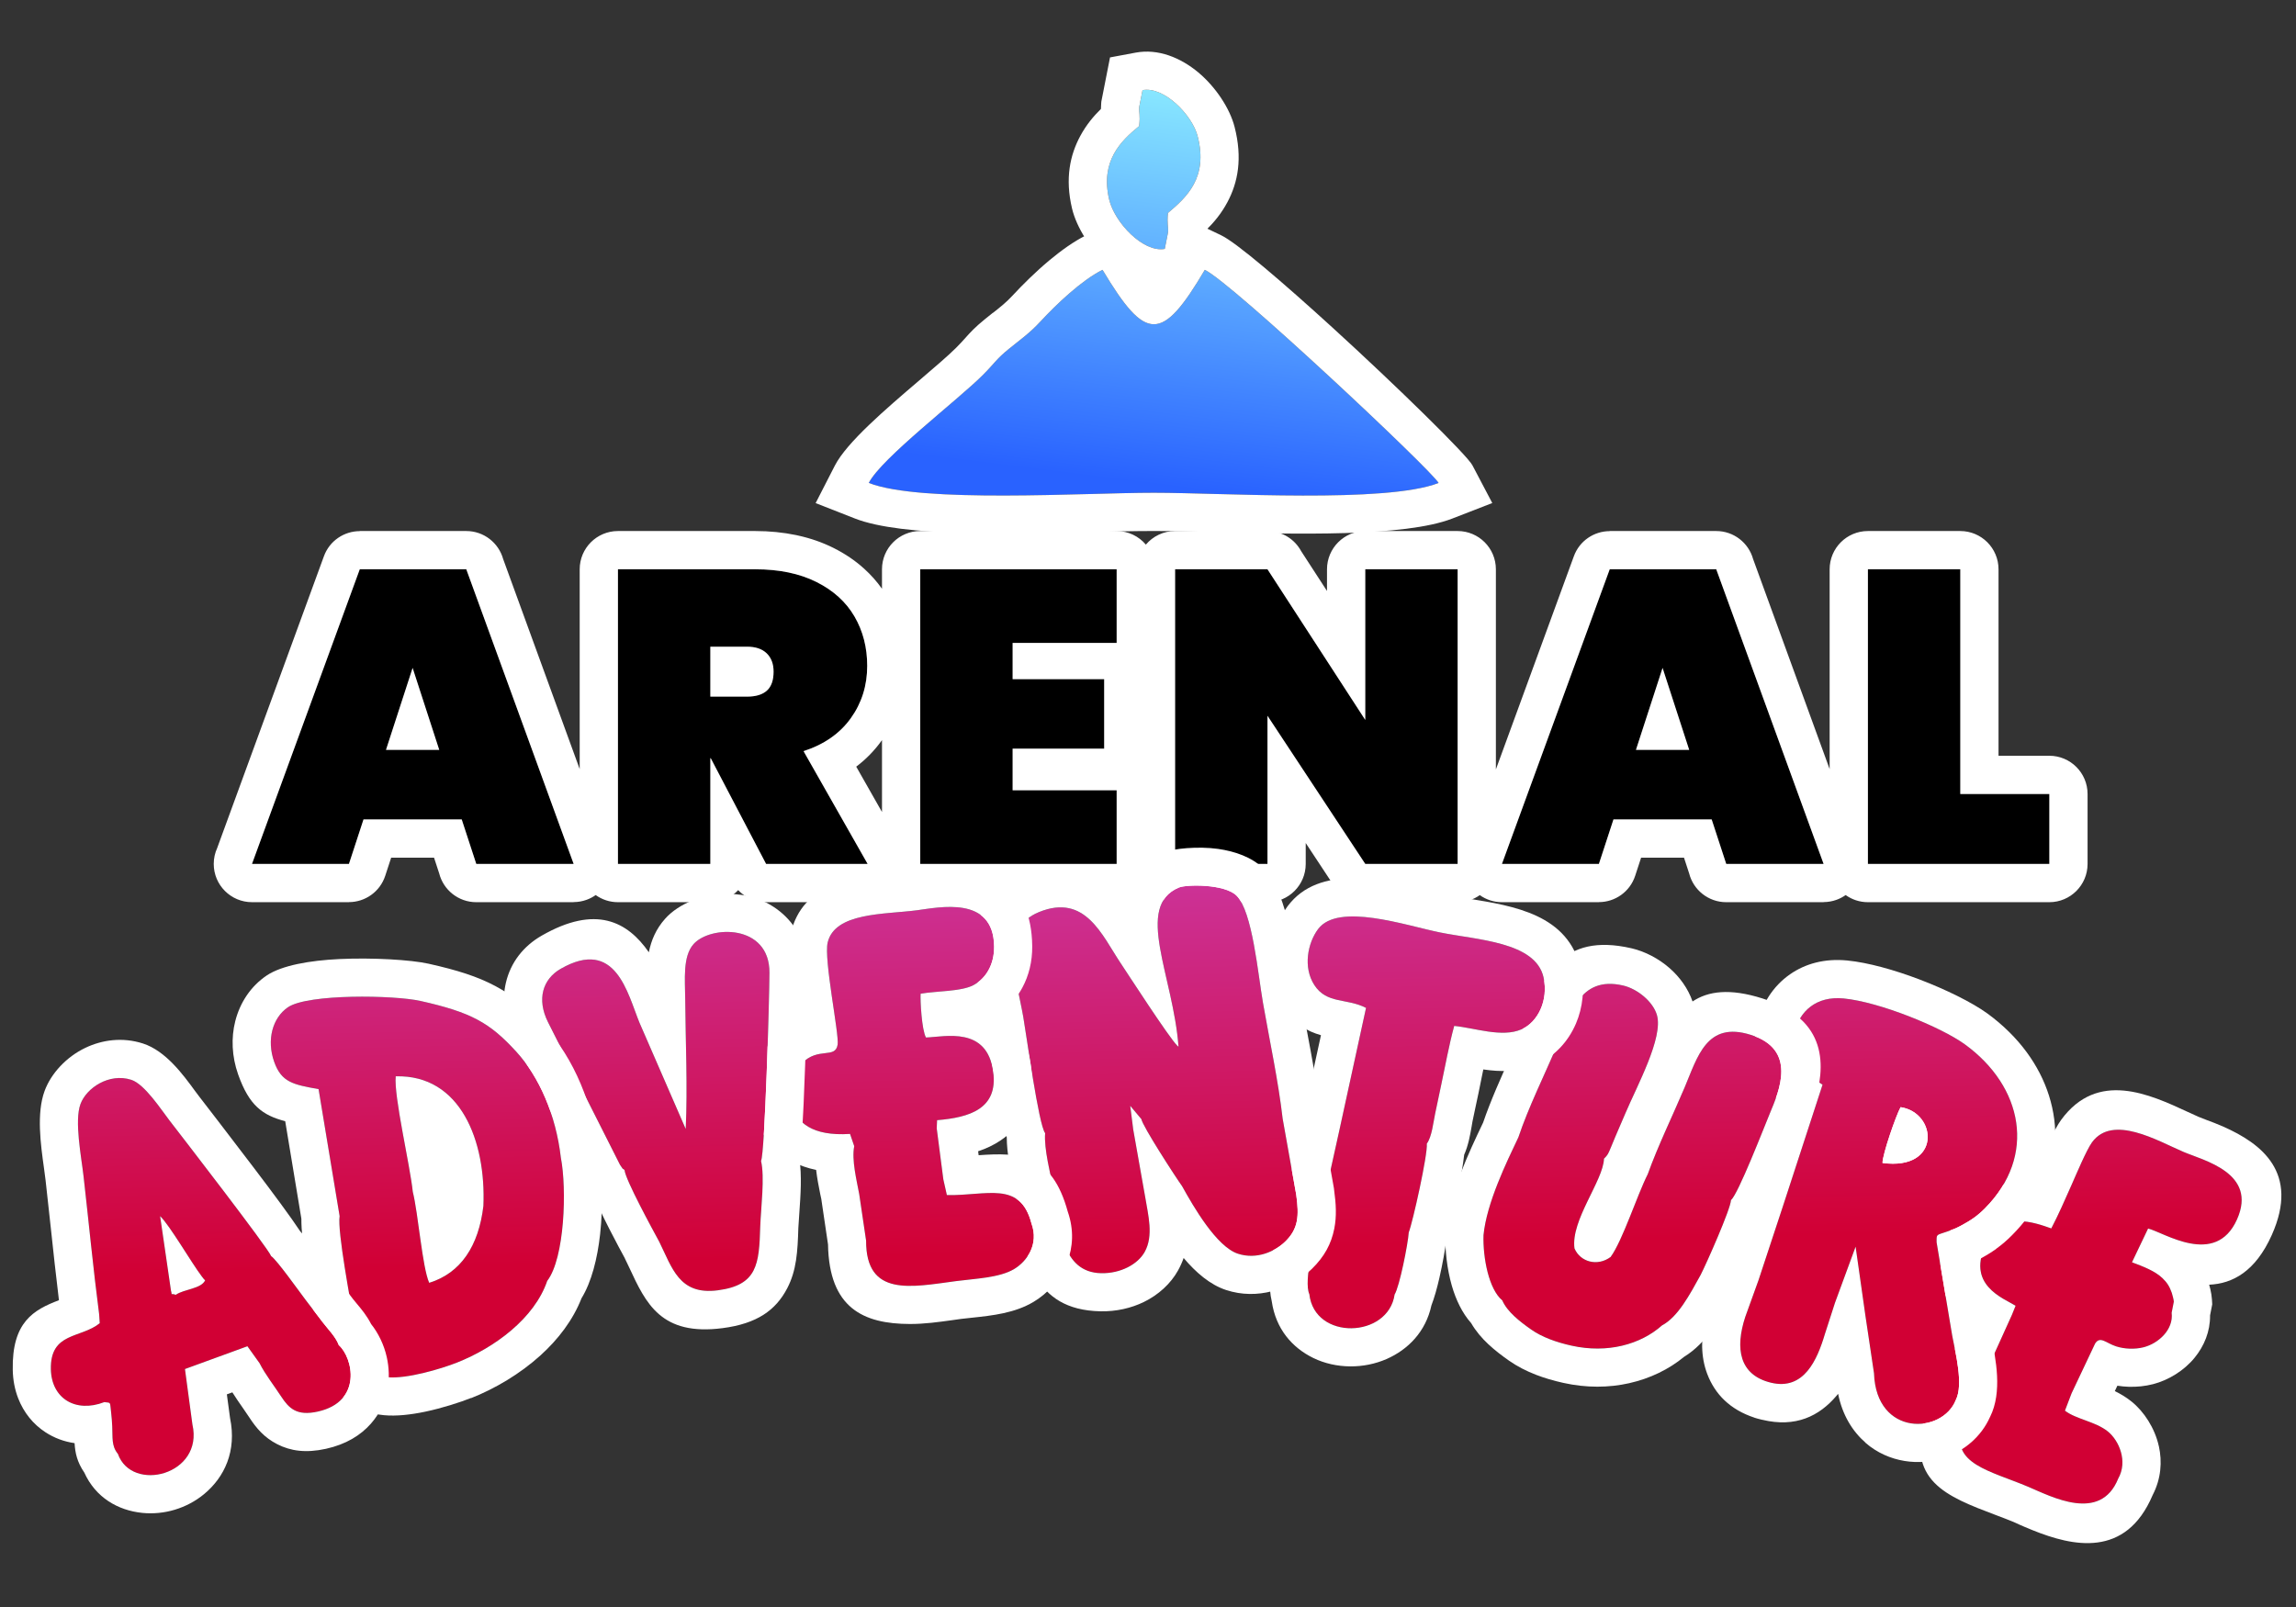
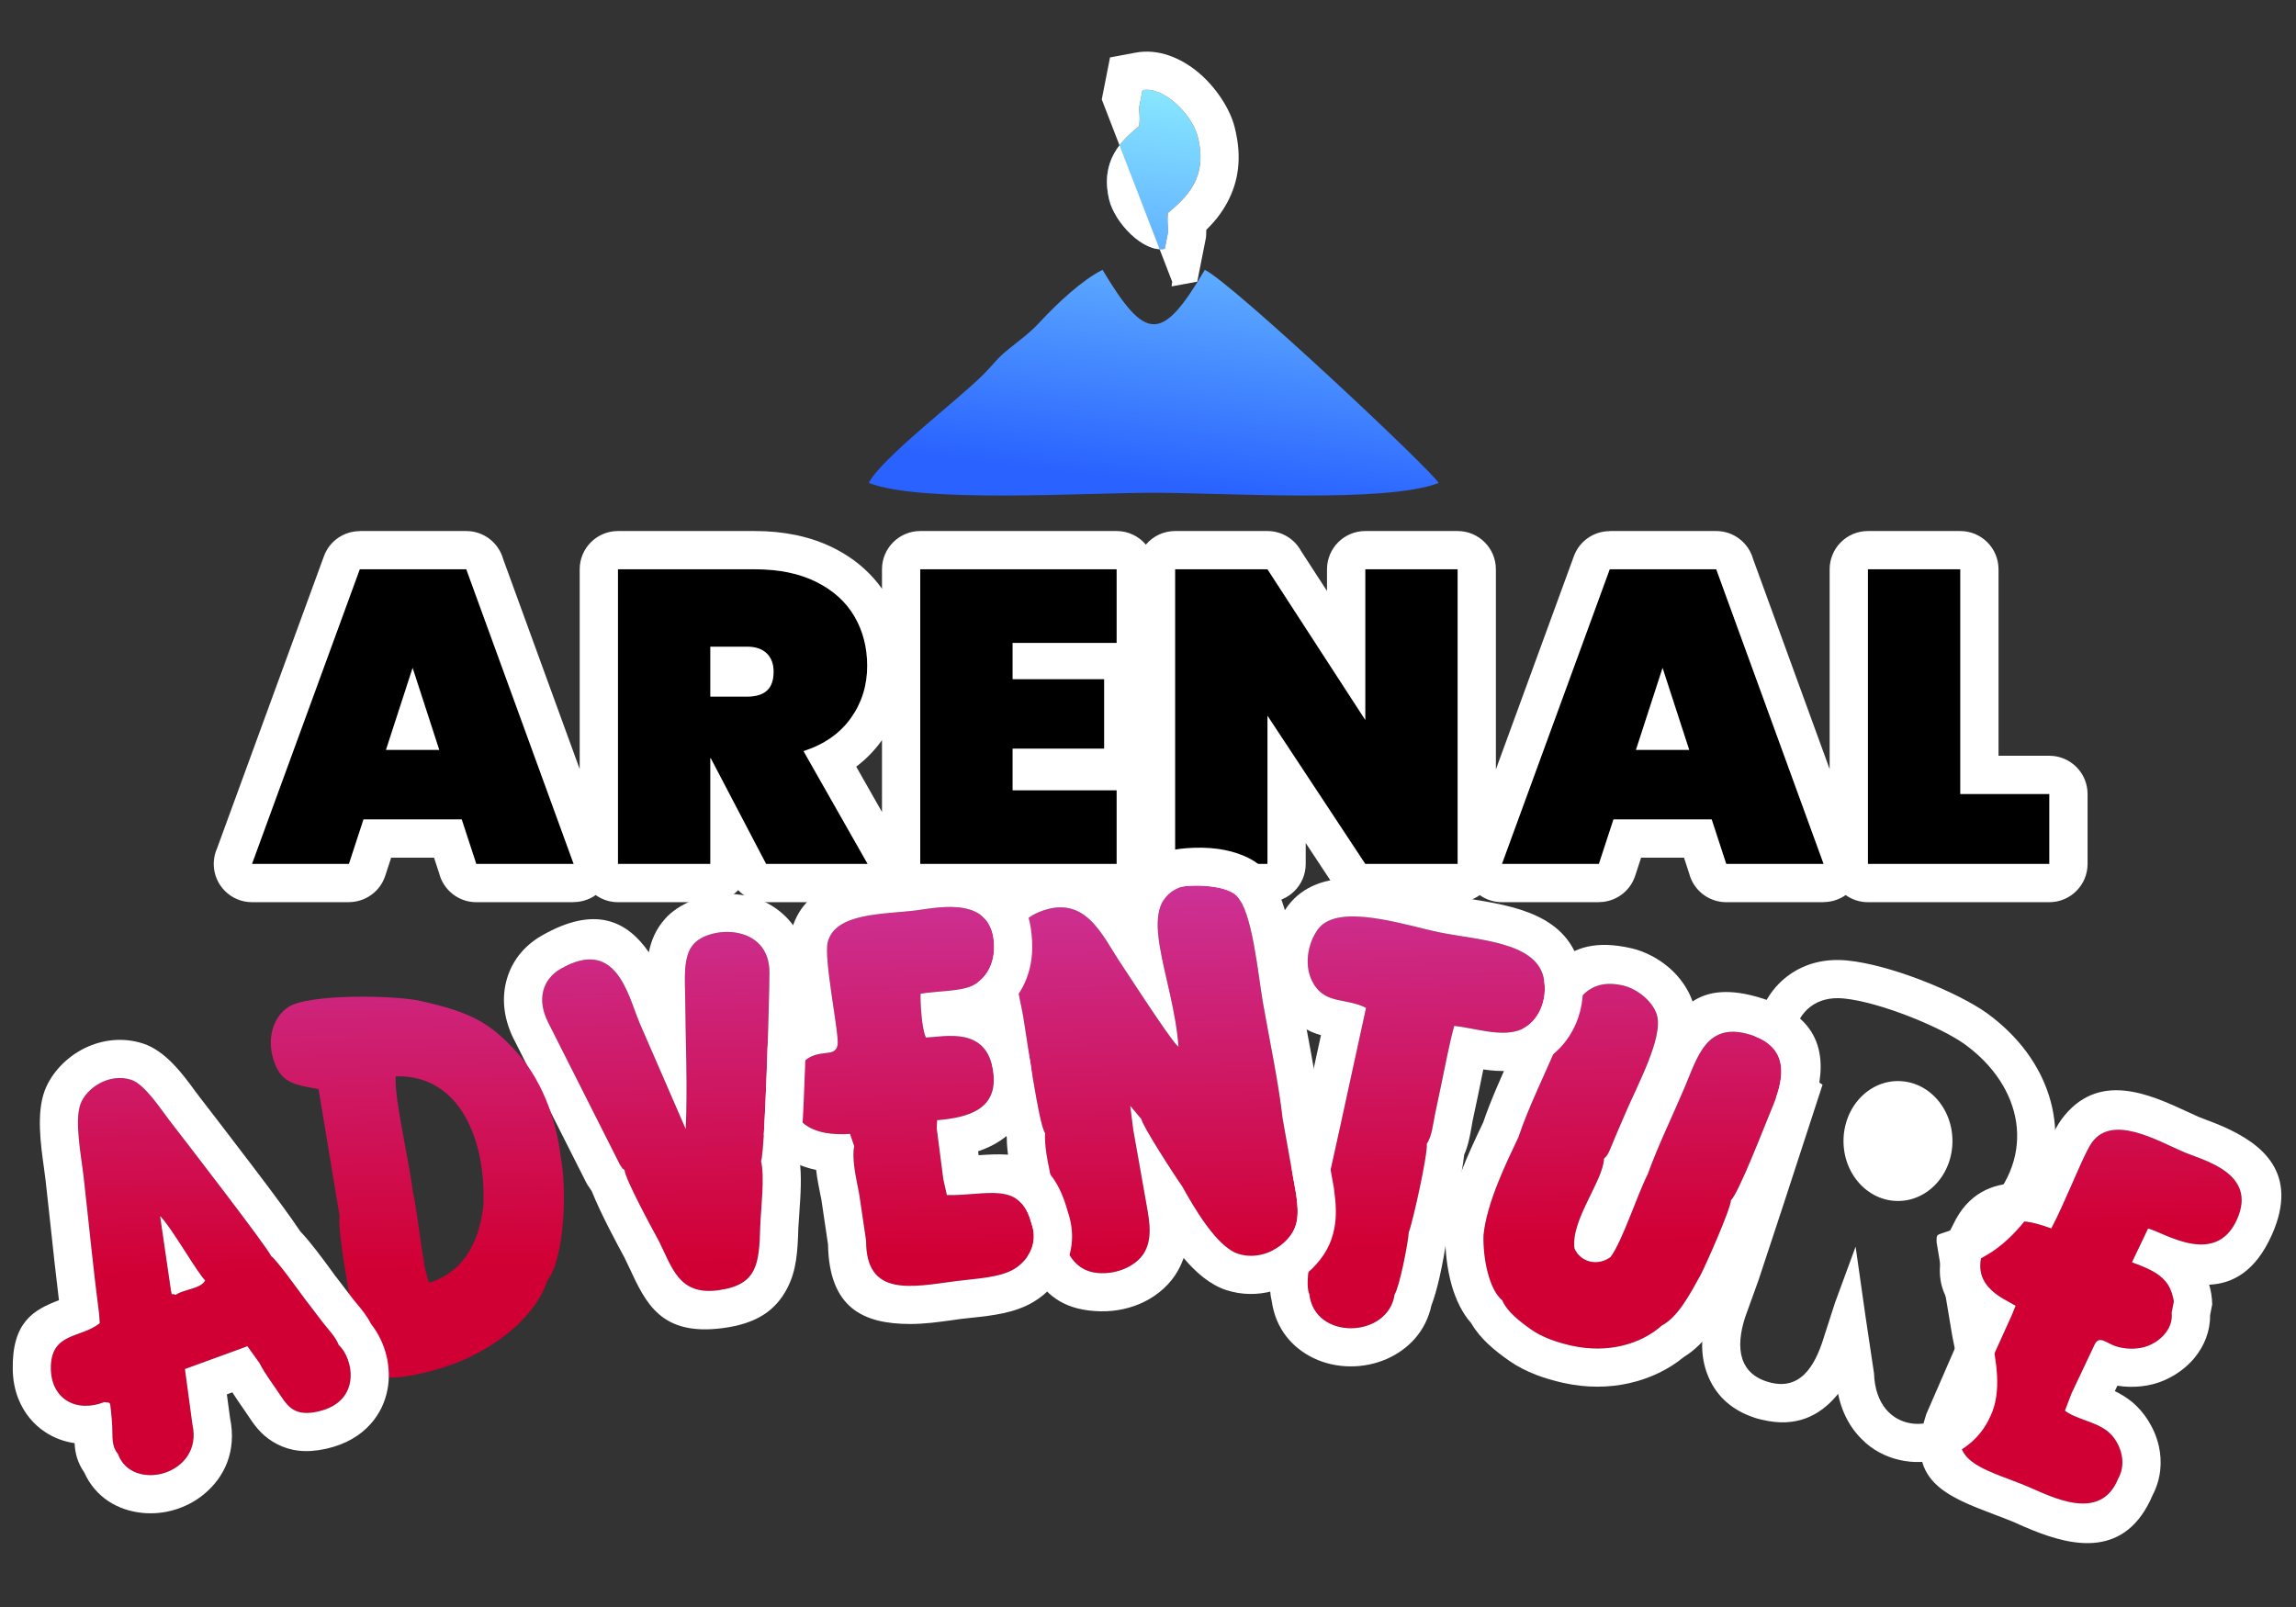
<svg xmlns="http://www.w3.org/2000/svg" xmlns:xlink="http://www.w3.org/1999/xlink" xml:space="preserve" width="50.8mm" height="35.56mm" version="1.1" style="shape-rendering:geometricPrecision; text-rendering:geometricPrecision; image-rendering:optimizeQuality; fill-rule:evenodd; clip-rule:evenodd" viewBox="0 0 5080 3555.98">
  <rect x="0" y="0" width="5080" height="3555.98" fill="#333333" stroke="none" />
  <defs>
    <style type="text/css">
   
    .fil0 {fill:none}
    .fil1 {fill:white}
    .fil5 {fill:black;fill-rule:nonzero}
    .fil2 {fill:white;fill-rule:nonzero}
    .fil10 {fill:url(#id0)}
    .fil6 {fill:url(#id1)}
    .fil3 {fill:url(#id2)}
    .fil7 {fill:url(#id3)}
    .fil4 {fill:url(#id4)}
    .fil11 {fill:url(#id5)}
    .fil9 {fill:url(#id6)}
    .fil12 {fill:url(#id7)}
    .fil13 {fill:url(#id8)}
    .fil8 {fill:url(#id9)}
    .fil14 {fill:url(#id10)}
   
  </style>
    <linearGradient id="id0" gradientUnits="userSpaceOnUse" x1="2530.14" y1="2779.89" x2="2510.76" y2="1936.62">
      <stop offset="0" style="stop-opacity:1; stop-color:#D10034" />
      <stop offset="1" style="stop-opacity:1; stop-color:#CC3399" />
    </linearGradient>
    <linearGradient id="id1" gradientUnits="userSpaceOnUse" xlink:href="#id0" x1="2530.14" y1="2767.19" x2="2510.76" y2="1923.93">
  </linearGradient>
    <linearGradient id="id2" gradientUnits="userSpaceOnUse" x1="2424.89" y1="1056.4" x2="2550.92" y2="38.68">
      <stop offset="0" style="stop-opacity:1; stop-color:#2962FF" />
      <stop offset="1" style="stop-opacity:1; stop-color:#99FFFF" />
    </linearGradient>
    <linearGradient id="id3" gradientUnits="userSpaceOnUse" xlink:href="#id0" x1="2530.14" y1="2767.19" x2="2510.76" y2="1923.93">
  </linearGradient>
    <linearGradient id="id4" gradientUnits="userSpaceOnUse" xlink:href="#id2" x1="2424.89" y1="1056.4" x2="2550.92" y2="38.68">
  </linearGradient>
    <linearGradient id="id5" gradientUnits="userSpaceOnUse" xlink:href="#id0" x1="2530.14" y1="2767.19" x2="2510.76" y2="1923.93">
  </linearGradient>
    <linearGradient id="id6" gradientUnits="userSpaceOnUse" xlink:href="#id0" x1="2530.14" y1="2767.19" x2="2510.76" y2="1923.93">
  </linearGradient>
    <linearGradient id="id7" gradientUnits="userSpaceOnUse" xlink:href="#id0" x1="2530.14" y1="2767.19" x2="2510.76" y2="1923.93">
  </linearGradient>
    <linearGradient id="id8" gradientUnits="userSpaceOnUse" xlink:href="#id0" x1="2530.14" y1="2767.19" x2="2510.76" y2="1923.93">
  </linearGradient>
    <linearGradient id="id9" gradientUnits="userSpaceOnUse" xlink:href="#id0" x1="2530.14" y1="2767.19" x2="2510.76" y2="1923.93">
  </linearGradient>
    <linearGradient id="id10" gradientUnits="userSpaceOnUse" xlink:href="#id0" x1="2530.14" y1="2767.19" x2="2510.76" y2="1923.93">
  </linearGradient>
  </defs>
  <g id="Capa_x0020_1">
    <g id="_2929578253680">
      <rect class="fil0" x="-0.01" y="-0.03" width="5080.02" height="3556.01" />
      <g>
        <g>
          <path class="fil1" d="M4199.34 2655.7c-65.56,0 -118.7,-58.58 -118.7,-130.85 0,-72.27 53.14,-130.85 118.7,-130.85 65.57,0 118.71,58.58 118.71,130.85 0,72.27 -53.14,130.85 -118.71,130.85z" />
          <path id="_1" class="fil2" d="M4078.81 2524.85l3.66 0 0 0 0.15 6.65 0.45 6.56 0.75 6.47 1.03 6.36 1.31 6.24 1.58 6.13 1.84 6 2.1 5.86 2.34 5.73 2.59 5.56 2.81 5.41 3.05 5.23 3.27 5.06 3.47 4.87 3.67 4.68 3.89 4.49 4.06 4.27 4.23 4.05 4.42 3.83 4.58 3.58 4.75 3.36 4.89 3.1 5.04 2.84 5.17 2.58 5.31 2.3 5.41 2.03 5.54 1.73 5.65 1.43 5.74 1.13 5.84 0.82 5.93 0.5 6.01 0.17 0 3.66 -6.21 -0.17 -6.13 -0.52 -6.04 -0.84 -5.94 -1.17 -5.85 -1.49 -5.72 -1.79 -5.61 -2.09 -5.47 -2.38 -5.35 -2.66 -5.2 -2.94 -5.05 -3.2 -4.89 -3.46 -4.72 -3.7 -4.56 -3.95 -4.37 -4.17 -4.18 -4.39 -3.99 -4.61 -3.79 -4.82 -3.57 -5.01 -3.35 -5.2 -3.13 -5.39 -2.89 -5.55 -2.67 -5.72 -2.4 -5.87 -2.16 -6.02 -1.88 -6.16 -1.62 -6.29 -1.35 -6.42 -1.05 -6.52 -0.77 -6.63 -0.47 -6.74 -0.15 -6.81 0 0zm120.53 -132.68l0 3.66 0 0 -6.01 0.17 -5.93 0.5 -5.84 0.82 -5.74 1.13 -5.65 1.43 -5.54 1.73 -5.41 2.03 -5.31 2.3 -5.17 2.58 -5.04 2.84 -4.89 3.1 -4.75 3.36 -4.58 3.58 -4.42 3.83 -4.23 4.05 -4.06 4.27 -3.89 4.49 -3.67 4.68 -3.47 4.87 -3.27 5.06 -3.05 5.23 -2.81 5.41 -2.59 5.56 -2.34 5.73 -2.1 5.86 -1.84 6 -1.58 6.13 -1.31 6.24 -1.03 6.36 -0.75 6.47 -0.45 6.56 -0.15 6.65 -3.66 0 0.15 -6.81 0.47 -6.74 0.77 -6.63 1.05 -6.52 1.35 -6.42 1.62 -6.29 1.88 -6.16 2.16 -6.02 2.4 -5.87 2.67 -5.72 2.89 -5.55 3.13 -5.39 3.35 -5.2 3.57 -5.01 3.79 -4.82 3.99 -4.61 4.18 -4.39 4.37 -4.17 4.56 -3.95 4.72 -3.7 4.89 -3.46 5.05 -3.2 5.2 -2.94 5.35 -2.66 5.47 -2.38 5.61 -2.09 5.72 -1.79 5.85 -1.49 5.94 -1.17 6.04 -0.84 6.13 -0.52 6.21 -0.17 0 0zm120.54 132.68l-3.66 0 0 0 -0.15 -6.65 -0.45 -6.56 -0.75 -6.47 -1.03 -6.36 -1.31 -6.24 -1.58 -6.13 -1.84 -6 -2.1 -5.86 -2.34 -5.73 -2.59 -5.56 -2.81 -5.41 -3.05 -5.23 -3.27 -5.06 -3.47 -4.87 -3.68 -4.68 -3.88 -4.49 -4.06 -4.27 -4.24 -4.05 -4.42 -3.83 -4.57 -3.58 -4.75 -3.36 -4.89 -3.1 -5.04 -2.84 -5.17 -2.58 -5.3 -2.3 -5.43 -2.03 -5.54 -1.73 -5.64 -1.43 -5.75 -1.13 -5.84 -0.82 -5.93 -0.5 -6.01 -0.17 0 -3.66 6.21 0.17 6.13 0.52 6.04 0.84 5.95 1.17 5.84 1.49 5.72 1.79 5.61 2.09 5.48 2.38 5.35 2.66 5.2 2.94 5.05 3.2 4.89 3.46 4.73 3.7 4.54 3.95 4.38 4.17 4.18 4.39 3.98 4.61 3.8 4.82 3.57 5.01 3.35 5.2 3.13 5.39 2.89 5.55 2.67 5.72 2.4 5.87 2.16 6.02 1.88 6.16 1.62 6.29 1.35 6.42 1.05 6.52 0.77 6.63 0.47 6.74 0.15 6.81 0 0zm-120.54 132.68l0 -3.66 0 0 6.01 -0.17 5.93 -0.5 5.84 -0.82 5.75 -1.13 5.64 -1.43 5.54 -1.73 5.43 -2.03 5.3 -2.3 5.17 -2.58 5.04 -2.84 4.89 -3.1 4.75 -3.36 4.57 -3.58 4.42 -3.83 4.24 -4.05 4.06 -4.27 3.88 -4.49 3.68 -4.68 3.47 -4.87 3.27 -5.06 3.05 -5.23 2.81 -5.41 2.59 -5.56 2.34 -5.73 2.1 -5.86 1.84 -6 1.58 -6.13 1.31 -6.24 1.03 -6.36 0.75 -6.47 0.45 -6.56 0.15 -6.65 3.66 0 -0.15 6.81 -0.47 6.74 -0.77 6.63 -1.05 6.52 -1.35 6.42 -1.62 6.29 -1.88 6.16 -2.16 6.02 -2.4 5.87 -2.67 5.72 -2.89 5.55 -3.13 5.39 -3.35 5.2 -3.57 5.01 -3.8 4.82 -3.98 4.61 -4.18 4.39 -4.38 4.17 -4.54 3.95 -4.73 3.7 -4.89 3.46 -5.05 3.2 -5.2 2.94 -5.35 2.66 -5.48 2.38 -5.61 2.09 -5.72 1.79 -5.84 1.49 -5.95 1.17 -6.04 0.84 -6.13 0.52 -6.21 0.17 0 0z" />
        </g>
        <g>
          <g>
            <path class="fil3" d="M2439.4 597.09c-46.16,23.03 -102.05,76.08 -137.75,114.68 -23.02,24.88 -41.45,37.64 -68.81,59.71 -28.95,23.34 -31.76,31.89 -58.5,58.58 -56.38,56.29 -224.07,183.8 -252.14,238.56 115.43,45.3 475.95,21.75 630.33,21.75 155.38,0 513.72,23.67 630.41,-21.63 -14.33,-27.21 -456.91,-442.84 -517.24,-471.61 -95.19,161.05 -130.41,159.98 -226.3,-0.04z" />
-             <path id="_1_0" class="fil1" d="M2322.04 575.85c26.41,-21.99 53.95,-41.66 79.67,-54.49l69.82 -34.82 40.28 67.23c31.66,52.84 36.4,79.39 41.33,79.41 5.39,0.02 8.64,-26.27 39.82,-79.04l39.39 -66.64 69.72 33.24c33.95,16.19 137.76,105.33 245.62,203.68 141.8,129.29 298.17,282.55 309.97,304.97l44.08 83.74 -88.38 34.31c-105.95,41.13 -350.63,34.62 -531.43,29.82 -44.19,-1.17 -83.86,-2.23 -129.4,-2.23 -45.26,0 -84.54,1.04 -128.39,2.19 -181.11,4.78 -427.73,11.29 -532.69,-29.9l-86.83 -34.07 42.53 -82.99c26.34,-51.39 112.53,-125.06 186.31,-188.1 33.76,-28.86 64.65,-55.26 81.37,-71.95 9.4,-9.38 14.63,-15.23 19.27,-20.42 12.75,-14.27 22.9,-25.62 45.84,-44.12 12.6,-10.17 15.14,-12.19 16.86,-13.54l0.16 0.2c16.3,-12.86 29.4,-23.23 42.86,-37.77 22.3,-24.1 51.72,-53.31 82.22,-78.71zm117.36 21.24c-46.16,23.03 -102.05,76.08 -137.75,114.68 -23.02,24.88 -41.45,37.64 -68.81,59.71 -28.95,23.34 -31.76,31.89 -58.5,58.58 -56.38,56.29 -224.07,183.8 -252.14,238.56 115.43,45.3 475.95,21.75 630.33,21.75 155.38,0 513.72,23.67 630.41,-21.63 -14.33,-27.21 -456.91,-442.84 -517.24,-471.61 -95.19,161.05 -130.41,159.98 -226.3,-0.04z" />
          </g>
          <g>
            <path class="fil4" d="M2527.9 199.46l-7.22 36.74c-1.08,13.91 2.57,16.68 -0.25,42.76 -40.18,32.73 -86.54,77.08 -66.31,162.74 11.94,50.57 75.48,117.89 122.99,109.07l7.26 -36.71c0.93,-12.96 -2.59,-17.61 -0.22,-42.75 41.51,-35.14 89.26,-78.27 65.71,-169.81 -12.07,-46.91 -74.27,-110.93 -121.96,-102.04z" />
-             <path id="_1_1" class="fil1" d="M2437.7 220l7.22 -36.74 11.05 -56.22 56.72 -10.58c49.66,-9.26 99.41,10.99 138.94,44.08 37.6,31.46 69.24,78.72 79.89,120.13 17.9,69.55 7.52,122.96 -15.73,166.56 -13.53,25.4 -29.91,44.88 -46.81,61.45 0.06,3.49 -0.01,7.18 -0.3,11.33l-0.4 5.5 -0.93 4.75 -7.26 36.71 -11.13 56.28 -56.64 10.52c-50.52,9.38 -101.48,-12.58 -141.69,-48.24 -37.4,-33.16 -68.71,-81.8 -78.83,-124.65 -15.59,-66 -4.44,-118.07 18.76,-160.74 13,-23.91 28.87,-42.93 45.31,-59.04 0.02,-3.22 0.17,-6.85 0.5,-11.18l0.4 -5.18 0.93 -4.74zm90.2 -20.54l-7.22 36.74c-1.08,13.91 2.57,16.68 -0.25,42.76 -40.18,32.73 -86.54,77.08 -66.31,162.74 11.94,50.57 75.48,117.89 122.99,109.07l7.26 -36.71c0.93,-12.96 -2.59,-17.61 -0.22,-42.75 41.51,-35.14 89.26,-78.27 65.71,-169.81 -12.07,-46.91 -74.27,-110.93 -121.96,-102.04z" />
+             <path id="_1_1" class="fil1" d="M2437.7 220l7.22 -36.74 11.05 -56.22 56.72 -10.58c49.66,-9.26 99.41,10.99 138.94,44.08 37.6,31.46 69.24,78.72 79.89,120.13 17.9,69.55 7.52,122.96 -15.73,166.56 -13.53,25.4 -29.91,44.88 -46.81,61.45 0.06,3.49 -0.01,7.18 -0.3,11.33l-0.4 5.5 -0.93 4.75 -7.26 36.71 -11.13 56.28 -56.64 10.52l0.4 -5.18 0.93 -4.74zm90.2 -20.54l-7.22 36.74c-1.08,13.91 2.57,16.68 -0.25,42.76 -40.18,32.73 -86.54,77.08 -66.31,162.74 11.94,50.57 75.48,117.89 122.99,109.07l7.26 -36.71c0.93,-12.96 -2.59,-17.61 -0.22,-42.75 41.51,-35.14 89.26,-78.27 65.71,-169.81 -12.07,-46.91 -74.27,-110.93 -121.96,-102.04z" />
          </g>
        </g>
        <g>
          <path class="fil5" d="M1021.56 1813.16l-217.27 0 -32.23 98.53 -214.51 0 238.45 -651.96 235.7 0 237.52 651.96 -215.43 0 -32.23 -98.53zm-49.71 -153.78l-58.92 -181.41 -58.92 181.41 117.84 0zm723.15 252.31l-122.44 -233.9 -0.92 0 0 233.9 -204.39 0 0 -651.96 303.81 0c52.79,0 97.9,9.35 135.34,28.08 37.45,18.72 65.52,44.2 84.24,76.43 18.73,32.23 28.08,68.61 28.08,109.12 0,43.59 -12.11,82.26 -36.37,116.03 -24.24,33.77 -59.07,58.02 -104.48,72.75l141.78 249.55 -224.65 0zm-123.36 -370.18l81.02 0c19.64,0 34.37,-4.45 44.19,-13.36 9.82,-8.9 14.73,-22.86 14.73,-41.9 0,-17.19 -5.07,-30.69 -15.19,-40.51 -10.13,-9.83 -24.71,-14.74 -43.73,-14.74l-81.02 0 0 110.51zm668.83 -118.79l0 80.11 202.55 0 0 153.78 -202.55 0 0 92.09 230.17 0 0 162.99 -434.55 0 0 -651.96 434.55 0 0 162.99 -230.17 0zm984.63 488.97l-204.38 0 -216.36 -327.83 0 327.83 -204.39 0 0 -651.96 204.39 0 216.36 333.35 0 -333.35 204.38 0 0 651.96zm562.04 -98.53l-217.27 0 -32.23 98.53 -214.51 0 238.45 -651.96 235.7 0 237.52 651.96 -215.43 0 -32.23 -98.53zm-49.71 -153.78l-58.92 -181.41 -58.92 181.41 117.84 0zm599.79 97.61l197.02 0 0 154.7 -401.41 0 0 -651.96 204.39 0 0 497.26z" />
          <path id="_1_2" class="fil1" d="M960.37 1897.82l-94.89 0 -13.08 39.99c-11.6,35.71 -44.73,58.4 -80.34,58.39l0 0.15 -214.51 0c-46.74,0 -84.64,-37.91 -84.64,-84.66 0,-12.54 2.73,-24.44 7.62,-35.15l236.12 -645.58c12.44,-34.32 44.83,-55.65 79.35,-55.66l0 -0.23 235.7 0c38.86,0 71.61,26.21 81.54,61.91l169.37 464.89 0 -442.14c0,-46.75 37.9,-84.66 84.64,-84.66l303.81 0c31.45,0 61.68,3.01 90.62,9.01 1.22,0.25 2.42,0.54 3.62,0.84 28.2,6.16 54.49,15.34 78.79,27.49 25.58,12.79 48.26,28.15 67.98,46.05 15,13.61 28.13,28.39 39.38,44.33l0 -43.06c0,-46.75 37.9,-84.66 84.64,-84.66l434.55 0c25.93,0 49.14,11.67 64.66,30.05 15.53,-18.38 38.74,-30.05 64.67,-30.05l204.39 0c32.22,0 60.24,18.02 74.54,44.53l57.18 88.1 0 -47.97c0,-46.75 37.9,-84.66 84.64,-84.66l204.38 0c46.74,0 84.64,37.91 84.64,84.66l0 442.84 172.49 -471.61c12.44,-34.32 44.83,-55.65 79.35,-55.66l0 -0.23 235.7 0c38.86,0 71.61,26.21 81.54,61.91l169.37 464.89 0 -442.14c0,-46.75 37.9,-84.66 84.64,-84.66l204.39 0c46.74,0 84.64,37.91 84.64,84.66l0 412.6 112.38 0c46.74,0 84.64,37.91 84.64,84.66l0 154.7c0,46.75 -37.9,84.66 -84.64,84.66l-401.41 0c-18.36,0 -35.35,-5.85 -49.21,-15.78 -6.05,4.28 -12.76,7.83 -20.06,10.48 -9.5,3.44 -19.21,5.07 -28.76,5.07l0 0.23 -215.43 0c-39.48,0 -72.66,-27.05 -82.01,-63.64l-11.41 -34.89 -94.89 0 -13.08 39.99c-11.6,35.71 -44.73,58.4 -80.34,58.39l0 0.15 -214.51 0c-18.27,0 -35.18,-5.79 -49.01,-15.64 -13.84,9.85 -30.75,15.64 -49.02,15.64l-204.38 0c-31.56,0 -59.09,-17.29 -73.65,-42.92l-58.07 -87.99 0 46.25c0,46.75 -37.9,84.66 -84.64,84.66l-204.39 0c-25.93,0 -49.14,-11.67 -64.67,-30.05 -15.52,18.38 -38.73,30.05 -64.66,30.05l-434.55 0c-22.64,0 -43.2,-8.89 -58.39,-23.37 -4.85,4.59 -10.32,8.68 -16.39,12.12 -13.18,7.48 -27.52,11.02 -41.66,11.01l0 0.24 -224.65 0c-24.32,0 -46.24,-10.27 -61.68,-26.7 -15.44,16.43 -37.36,26.7 -61.68,26.7l-204.39 0c-18.36,0 -35.35,-5.85 -49.21,-15.78 -6.05,4.28 -12.76,7.83 -20.06,10.48 -9.5,3.44 -19.21,5.07 -28.76,5.07l0 0.23 -215.43 0c-39.48,0 -72.66,-27.05 -82.01,-63.64l-11.41 -34.89zm61.19 -84.66l-217.27 0 -32.23 98.53 -214.51 0 238.45 -651.96 235.7 0 237.52 651.96 -215.43 0 -32.23 -98.53zm-49.71 -153.78l-58.92 -181.41 -58.92 181.41 117.84 0zm723.15 252.31l-122.44 -233.9 -0.92 0 0 233.9 -204.39 0 0 -651.96 303.81 0c52.79,0 97.9,9.35 135.34,28.08 37.45,18.72 65.52,44.2 84.24,76.43 18.73,32.23 28.08,68.61 28.08,109.12 0,43.59 -12.11,82.26 -36.37,116.03 -24.24,33.77 -59.07,58.02 -104.48,72.75l141.78 249.55 -224.65 0zm-123.36 -370.18l81.02 0c19.64,0 34.37,-4.45 44.19,-13.36 9.82,-8.9 14.73,-22.86 14.73,-41.9 0,-17.19 -5.07,-30.69 -15.19,-40.51 -10.13,-9.83 -24.71,-14.74 -43.73,-14.74l-81.02 0 0 110.51zm668.83 -118.79l0 80.11 202.55 0 0 153.78 -202.55 0 0 92.09 230.17 0 0 162.99 -434.55 0 0 -651.96 434.55 0 0 162.99 -230.17 0zm984.63 488.97l-204.38 0 -216.36 -327.83 0 327.83 -204.39 0 0 -651.96 204.39 0 216.36 333.35 0 -333.35 204.38 0 0 651.96zm562.04 -98.53l-217.27 0 -32.23 98.53 -214.51 0 238.45 -651.96 235.7 0 237.52 651.96 -215.43 0 -32.23 -98.53zm-49.71 -153.78l-58.92 -181.41 -58.92 181.41 117.84 0zm599.79 97.61l197.02 0 0 154.7 -401.41 0 0 -651.96 204.39 0 0 497.26zm-2385.77 -119.25c-0.22,0.3 -0.44,0.61 -0.66,0.92 -16,22.28 -34.79,41.57 -56.35,57.8l57.01 100.34 0 -159.06z" />
        </g>
        <g>
          <path class="fil6" d="M4341.23 3158.55c-26.03,80.83 61.91,95.8 146.46,131.5 50.78,21.43 159.33,79.88 198.85,-18 21.93,-38.63 1.77,-84.67 -22.98,-104.62 -27.23,-21.93 -70.71,-27.08 -94.77,-45.91l14.71 -38.48 52.06 -110.09c11.16,-17.46 24.22,-0.85 46.49,6.32 18.4,5.92 41.32,6.98 60.9,1.94 32.36,-8.33 66.49,-38.7 61.92,-76.34l4.83 -24.63c-0.25,-4.21 -3.37,-16.09 -4.52,-19.39 -4.93,-14.17 -10.58,-22.88 -20.62,-32.52 -16.56,-15.9 -42.33,-25.7 -67.48,-35.14l35.66 -74.65c34.51,8.13 149.22,86.41 196.82,-20.38 45.79,-102.73 -74.57,-130.43 -118.43,-149.2 -57.97,-24.81 -156.64,-83.75 -202.44,-21.27 -12.3,16.77 -35.88,73.1 -45.58,94.93 -13.58,30.53 -28.99,66 -44.56,95.63 -37.21,-13.27 -110.98,-39.57 -141.96,30.1 -49.98,94.62 37.08,124.63 62.98,141.03l-8.02 19.92 -48.38 106.93 -61.94 142.32z" />
          <path id="_1_3" class="fil1" d="M4538.55 2718.25c-37.21,-13.27 -110.98,-39.57 -141.96,30.1 -49.98,94.62 37.08,124.63 62.98,141.03l-8.02 19.92 -48.38 106.93 -61.94 142.32c-26.03,80.83 61.91,95.8 146.46,131.5 50.78,21.43 159.33,79.88 198.85,-18 21.93,-38.63 1.77,-84.67 -22.98,-104.62 -27.23,-21.93 -70.71,-27.08 -94.77,-45.91l14.71 -38.48 52.06 -110.09c11.16,-17.46 24.22,-0.85 46.49,6.32 18.4,5.92 41.32,6.98 60.9,1.94 32.36,-8.33 66.49,-38.7 61.92,-76.34l4.83 -24.63c-0.25,-4.21 -3.37,-16.09 -4.52,-19.39 -4.93,-14.17 -10.58,-22.88 -20.62,-32.52 -16.56,-15.9 -42.33,-25.7 -67.48,-35.14l35.66 -74.65c34.51,8.13 149.22,86.41 196.82,-20.38 45.79,-102.73 -74.57,-130.43 -118.43,-149.2 -57.97,-24.81 -156.64,-83.75 -202.44,-21.27 -12.3,16.77 -35.88,73.1 -45.58,94.93 -13.58,30.53 -28.99,66 -44.56,95.63zm-122.97 634.19c-109.48,-41.44 -200.94,-76.06 -154.69,-219.68l1.35 -4.21 1.63 -3.73 61.94 -142.32 0.33 -0.99 26.43 -58.41c-49.6,-37.82 -90.66,-100.06 -31,-213.51 32.49,-69.03 86.58,-90.75 142.34,-91.72 9.87,-0.17 19.39,0.38 28.49,1.45 3.03,-6.75 5.97,-13.38 8.84,-19.84l-0.28 -0.12 4.79 -10.8 0.12 0.05 5.59 -12.75c12.81,-29.42 33.45,-76.72 49.12,-98.1 80.47,-109.77 195.59,-56.41 280.25,-17.15 9.18,4.26 17.88,8.3 23.36,10.64 5.92,2.54 10.66,4.3 15.91,6.25 11.98,4.46 25.65,9.56 39.72,15.83 83.4,37.17 168.36,101.04 106.77,239.22 -36.28,81.4 -87.26,108.06 -138.69,110.27 0.97,3.38 1.91,6.91 2.61,9.93 1.65,7.04 3.06,15.26 3.5,22.53l0.67 10.94 -2 10.22 -2.79 14.23c0.37,35.77 -13.02,67.61 -33.99,93.46 -23.49,28.97 -58.3,50.05 -92.12,58.76 -17.53,4.51 -35.94,6.35 -53.56,5.81l-0.33 0c-8.42,-0.27 -16.83,-1.07 -25.08,-2.36l-5.65 11.95c12.37,5.95 24.84,13.3 37.3,23.33 27.07,21.8 51.16,58.27 60.06,98.44l0.07 -0.02c7.53,34.24 5.07,72.09 -13.71,108.27 -59.65,140.57 -177.47,113.33 -265.62,77.75 -14.43,-5.83 -22.48,-9.38 -29.68,-12.56 -11.35,-5 -3.31,-1.81 -12.62,-5.74 -9.47,-3.99 -24.7,-9.77 -39.38,-15.32z" />
        </g>
        <g>
-           <path class="fil7" d="M4165.09 2573.45c0.2,-19.68 30.02,-105.52 40.06,-123.53 81.61,12.38 90.53,141 -40.06,123.53zm162.44 523.93c16.91,-33.97 -0.9,-103.15 -8.05,-141.21l-34.64 -207.05c-0.15,-19.16 -1.21,-15.32 22.87,-23.78 12.29,-4.32 19.33,-6.98 30.65,-13 22.68,-12.06 37.17,-22.15 53.49,-38.62 115.18,-116.2 83.76,-269.82 -44.59,-362.85 -52.35,-37.94 -188.07,-93.65 -268.03,-101.49 -60.97,-5.98 -98.2,28.81 -109,75.88 -15.31,66.67 22.38,88.38 62.23,114.97l-88.32 270.87 -53.44 161.95 -29.18 80.85c-22.93,69.89 -13.53,128.79 56.99,145.78 72.8,17.53 102.11,-50.58 119.07,-107.43l22.42 -69.47 45.62 -124.12 21.81 153.54 18.88 126.56c4.75,140.46 151.54,135.33 181.22,58.62z" />
          <path id="_1_4" class="fil1" d="M4205.15 2449.92c81.61,12.38 90.53,141 -40.06,123.53 0.2,-19.68 30.02,-105.52 40.06,-123.53zm122.38 647.46c16.91,-33.97 -0.9,-103.15 -8.05,-141.21l-34.64 -207.05c-0.15,-19.16 -1.21,-15.32 22.87,-23.78 12.29,-4.32 19.33,-6.98 30.65,-13 22.68,-12.06 37.17,-22.15 53.49,-38.62 115.18,-116.2 83.76,-269.82 -44.59,-362.85 -52.35,-37.94 -188.07,-93.65 -268.03,-101.49 -60.97,-5.98 -98.2,28.81 -109,75.88 -15.31,66.67 22.38,88.38 62.23,114.97l-88.32 270.87 -53.44 161.95 -29.18 80.85c-22.93,69.89 -13.53,128.79 56.99,145.78 72.8,17.53 102.11,-50.58 119.07,-107.43l22.42 -69.47 45.62 -124.12 21.81 153.54 18.88 126.56c4.75,140.46 151.54,135.33 181.22,58.62zm77.92 -141l0.07 -0.01c10.38,51.04 25.13,123.63 -2.28,178.71l-0.04 -0.02c-19.67,44.35 -57.45,75.67 -101.05,90.47 -27.69,9.41 -58.28,12.18 -88.14,7.31 -31.03,-5.06 -61.18,-18.15 -86.61,-40.28l0.14 -0.16c-28.79,-25.12 -51.12,-60.84 -60.66,-108.15 -1.12,1.4 -2.26,2.79 -3.42,4.17 -38.11,45.07 -90.35,71.12 -164.46,53.27l-0.33 0c-7.51,-1.81 -13.18,-3.34 -16.81,-4.54l0.03 -0.1c-54.05,-17.8 -87.57,-51.88 -104.64,-96.98 -14.35,-37.84 -14.31,-80.64 -3.56,-125.26 2.58,-10.73 5.09,-19.68 7.49,-27.03l0.99 -2.32 28.44 -78.79 -0.25 -0.08 53.44 -161.95 0.1 0.03 69.04 -211.75c-40.07,-33.84 -65.39,-77.86 -45.03,-166.51 10.27,-44.79 34.68,-84.11 72.53,-110.46 33.65,-23.42 76.26,-35.51 126.72,-30.57 46.06,4.51 104.19,20.9 158.18,41.34 60.11,22.75 118.39,51.7 151.51,75.7 17.36,12.58 33.76,26.56 49.03,41.69 55.63,55.14 90.07,122.14 99.16,192.6 9.35,72.48 -8.08,146.66 -56.63,213.65 -10.36,14.29 -22.59,28.62 -36.72,42.88 -11.44,11.55 -22.54,21.1 -35.05,30.06l0.11 0.16c-11.86,8.5 -24.17,15.89 -38.72,23.62 -0.37,0.2 -0.73,0.39 -1.1,0.58l25.87 154.62 -0.03 0.01c2.16,11.55 2.45,12.91 2.68,14.09z" />
        </g>
        <g>
          <path class="fil8" d="M3829.9 2655.67c16.47,-14.55 72.67,-159.99 85.84,-191.65 20.69,-49.75 61.29,-141.36 -42.04,-174.08 -97.85,-30.98 -117.84,48.86 -146.44,116.43 -26.63,62.94 -58.47,127.78 -81.58,191.93 -23.79,47.1 -55.34,146.23 -82.07,183.09 -29.05,21.62 -67.2,11.33 -80.01,-19 -8.37,-62.56 63.6,-149.42 65.32,-198.43 8.66,-8.51 9.21,-10.67 15.3,-25.06 3.72,-8.81 6.34,-15.68 9.9,-23.89 7.59,-17.54 14.24,-32.92 21.86,-50.86 26.42,-62.25 84.49,-168.1 70.06,-218.05 -8.56,-29.64 -43.03,-57.98 -74.99,-65.37 -97.97,-22.63 -117.38,66.7 -145.77,132.62 -27.35,63.5 -64.04,138.19 -85.68,203.05 -26.18,55.16 -70.22,145.02 -77.29,216.81 -1.48,49.7 11.55,119.38 41.57,144.35 11.01,25.39 39.2,47.07 63.27,64.03 24.85,17.51 56.21,28.6 90.05,36.14 79.49,17.71 152.82,-2.76 200.07,-44.83 35.52,-18.87 61.41,-68.21 85.63,-112.04 12.55,-24.39 66.22,-145.45 67,-165.19z" />
          <path id="_1_5" class="fil1" d="M3829.9 2655.67c16.47,-14.55 72.67,-159.99 85.84,-191.65 20.69,-49.75 61.29,-141.36 -42.04,-174.08 -97.85,-30.98 -117.84,48.86 -146.44,116.43 -26.63,62.94 -58.47,127.78 -81.58,191.93 -23.79,47.1 -55.34,146.23 -82.07,183.09 -29.05,21.62 -67.2,11.33 -80.01,-19 -8.37,-62.56 63.6,-149.42 65.32,-198.43 8.66,-8.51 9.21,-10.67 15.3,-25.06 3.72,-8.81 6.34,-15.68 9.9,-23.89 7.59,-17.54 14.24,-32.92 21.86,-50.86 26.42,-62.25 84.49,-168.1 70.06,-218.05 -8.56,-29.64 -43.03,-57.98 -74.99,-65.37 -97.97,-22.63 -117.38,66.7 -145.77,132.62 -27.35,63.5 -64.04,138.19 -85.68,203.05 -26.18,55.16 -70.22,145.02 -77.29,216.81 -1.48,49.7 11.55,119.38 41.57,144.35 11.01,25.39 39.2,47.07 63.27,64.03 24.85,17.51 56.21,28.6 90.05,36.14 79.49,17.71 152.82,-2.76 200.07,-44.83 35.52,-18.87 61.41,-68.21 85.63,-112.04 12.55,-24.39 66.22,-145.45 67,-165.19zm154.03 -135.1c-17.91,44.59 -48.51,120.8 -74.8,166.19 -4.73,17.46 -12.34,38.5 -21.07,60.04 -17.41,42.93 -41.6,96.22 -50.11,112.75l-0.99 1.99 -3.59 6.5c-27.49,49.9 -57.11,103.61 -107.36,134.41 -33.46,27.59 -75.05,47.92 -121.6,58.34 -44.83,10.04 -94.36,10.65 -145.39,-0.72 -21.13,-4.7 -41.56,-10.56 -60.64,-17.97 -21.64,-8.41 -41.83,-18.71 -59.83,-31.4 -14.43,-10.17 -30.41,-22.04 -45.79,-36.45 -14.3,-13.42 -27.43,-28.7 -37.68,-46.36 -19.79,-22.29 -33.83,-51.58 -42.88,-83.02 -10.66,-37.02 -15.23,-79.46 -14.2,-113.97l0.33 -5.96c8.21,-83.37 52.37,-176.19 81.22,-236.85l1.91 -4.02c16.92,-49.47 39.73,-100.11 61.4,-148.25 7.67,-17.04 15.16,-33.66 24.72,-55.87 2.77,-6.44 6.26,-15.25 9.76,-24.12 36.84,-93.29 76.44,-193.49 232.56,-157.44 30,6.94 60.14,22.97 83.78,43.57 22.68,19.76 41.37,45.54 51.17,74.07 34.46,-22.96 82.34,-29.56 154.31,-6.78 146.22,46.3 141.37,150.05 113.96,236.58 -5.49,17.37 -12.3,33.7 -18.07,47.54l-1.28 3.06c-4.38,10.56 -6.78,16.53 -9.84,24.14z" />
        </g>
        <g>
          <path class="fil9" d="M2896.95 2863.64c11.38,103.23 174.59,97.99 188.69,0.83 10.79,-17.31 29.6,-111.69 31.29,-137.32 8.96,-23.33 42.24,-172.35 39.97,-196.48 11.18,-15.17 14.35,-47.12 18.38,-66.19 4.48,-21.22 8.72,-41.7 13.39,-63.56 9.02,-42.21 17.45,-89.06 28.8,-130.76 45.57,4.4 105.7,26.34 148.69,7.62 36.42,-15.86 60.31,-64.46 49.01,-115 -17.68,-79.11 -147.97,-82.82 -230.08,-99.66 -75.54,-15.49 -224.43,-66.45 -268.7,-7.31 -23.14,30.92 -33.83,84.81 -8.29,124.03 27.65,42.44 71.69,28.32 114.29,50.46l-58.66 269.14 -45.22 204.48c-9.02,32.62 -34.8,130.65 -21.56,159.72z" />
          <path id="_1_6" class="fil1" d="M2905.93 3005.07c-46.93,-22.83 -83.17,-64.35 -92.08,-125.34 -7.6,-31.6 -4.43,-71.74 2.55,-109.83 6.47,-35.26 15.69,-70.02 20.58,-87.76l44.35 -200.51 -0.25 -0.05 41.6 -190.88c-30.28,-8.64 -58.72,-24.06 -85.33,-64.89 -22.72,-34.9 -30.59,-74.43 -28.08,-111.97 2.68,-40.15 18.04,-79.71 39.67,-108.63 70.06,-93.6 209.68,-59.4 311.5,-34.48 15.75,3.86 30.28,7.42 41.51,9.72 13.18,2.7 28.84,5.2 45.07,7.77 103.27,16.42 223.47,35.53 250.47,156.37 9.55,42.71 4.51,84.89 -10.55,120.2 -17.34,40.7 -48.41,73.54 -87.06,90.37 -40.63,17.7 -80.24,16.75 -117.98,11.31 -1.05,5.08 -2.08,10.12 -3.1,15.14l-7.48 36.84 -8.4 39.48 -4.99 23.75c-0.38,1.83 -0.79,4.82 -1.98,11.6 -3.34,19.04 -7.17,40.94 -16.42,61.99 -2.34,21.12 -6.94,47.82 -12.42,74.79 -8.44,41.44 -19.53,87.8 -26.92,113.06 -2.51,20.76 -8.63,54.66 -15.42,84.47 -5.09,22.33 -11.2,44.23 -17.7,61.07 -12.49,57.84 -51.34,97.67 -99.37,118.67 -25.06,10.95 -52.79,16.41 -80.12,16.21l-0.33 0c-28.17,-0.23 -56.32,-6.32 -81.32,-18.47zm179.71 -140.6c10.79,-17.31 29.6,-111.69 31.29,-137.32 8.96,-23.33 42.24,-172.35 39.97,-196.48 11.18,-15.17 14.35,-47.12 18.38,-66.19 4.48,-21.22 8.72,-41.7 13.39,-63.56 9.02,-42.21 17.45,-89.06 28.8,-130.76 45.57,4.4 105.7,26.34 148.69,7.62 36.42,-15.86 60.31,-64.46 49.01,-115 -17.68,-79.11 -147.97,-82.82 -230.08,-99.66 -75.54,-15.49 -224.43,-66.45 -268.7,-7.31 -23.14,30.92 -33.83,84.81 -8.29,124.03 27.65,42.44 71.69,28.32 114.29,50.46l-58.66 269.14 -45.22 204.48c-9.02,32.62 -34.8,130.65 -21.56,159.72 11.38,103.23 174.59,97.99 188.69,0.83z" />
        </g>
        <g>
          <path class="fil10" d="M2331.23 2634.6c12.58,78.88 17.43,180.88 104.95,182.75 43.39,0.93 81.43,-19.88 96.5,-47.03 20.13,-36.27 7.64,-81.4 1.23,-120.92l-26.57 -149.79 -6.66 -52.66 24.66 29.42c2.42,15.42 76.04,128.89 90.16,148.51 24.86,44.92 76.08,133.79 123.4,149.33 41.74,13.7 82.41,-5 104.91,-27.01 28.91,-28.28 30.66,-56.5 24.2,-103.3l-30.08 -168.52c-9.39,-82.23 -29.02,-173.4 -43.46,-255.83 -11.14,-63.61 -23.27,-202.78 -58.55,-237.66 -26.68,-26.35 -111.2,-24.75 -127.33,-18.04 -99.37,41.34 -12.62,195.48 -1.06,352.46 -1.02,-0.83 -2.31,-2 -2.95,-2.63 -18.51,-18.23 -111.06,-161.46 -124.9,-182.11 -41.32,-61.63 -78.17,-155.15 -180.69,-113.39 -89.57,36.49 -50.63,142.6 -34.93,232.18 7.08,40.35 33.89,238.68 48.38,257.07 -2.95,34.37 12.07,91.11 18.79,127.17z" />
          <path id="_1_7" class="fil1" d="M2331.23 2634.6c12.58,78.88 17.43,180.88 104.95,182.75 43.39,0.93 81.43,-19.88 96.5,-47.03 20.13,-36.27 7.64,-81.4 1.23,-120.92l-26.57 -149.79 -6.66 -52.66 24.66 29.42c2.42,15.42 76.04,128.89 90.16,148.51 24.86,44.92 76.08,133.79 123.4,149.33 41.74,13.7 82.41,-5 104.91,-27.01 28.91,-28.28 30.66,-56.5 24.2,-103.3l-30.08 -168.52c-9.39,-82.23 -29.02,-173.4 -43.46,-255.83 -11.14,-63.61 -23.27,-202.78 -58.55,-237.66 -26.68,-26.35 -111.2,-24.75 -127.33,-18.04 -99.37,41.34 -12.62,195.48 -1.06,352.46 -1.02,-0.83 -2.31,-2 -2.95,-2.63 -18.51,-18.23 -111.06,-161.46 -124.9,-182.11 -41.32,-61.63 -78.17,-155.15 -180.69,-113.39 -89.57,36.49 -50.63,142.6 -34.93,232.18 7.08,40.35 33.89,238.68 48.38,257.07 -2.95,34.37 12.07,91.11 18.79,127.17zm-79.93 36.72c-1.65,-11.29 -2.71,-18.95 -3.25,-22.54 -0.95,-4.97 -2.96,-14.45 -5.07,-24.47 -7.1,-33.66 -15.4,-72.94 -15.49,-107.51 -16.8,-56.01 -30.66,-147.17 -39.81,-207.44 -3.09,-20.36 -5.59,-36.74 -6.94,-44.45 -2.94,-16.81 -5.14,-27.38 -7.33,-37.92 -23.46,-112.78 -47.74,-229.51 93.84,-287.18 107.05,-43.6 168.38,-10.48 213.77,42.87 11.35,-40.57 39.32,-73.64 95.17,-96.87 18.83,-7.83 73.93,-13.71 118.92,-7.34 37.07,5.24 74.59,18.16 99.99,43.23 48.48,47.93 64.21,157.66 75.84,238.78 2.24,15.66 4.3,29.93 6.85,44.52 6.44,36.8 9.81,54.68 13.3,73.28 11.59,61.7 23.51,125.19 30.4,183.91l29.84 167.16 0.33 2.98c4.45,32.24 5.85,59.25 0.49,86.37 -6.61,33.55 -21.59,61.74 -49.49,89.02 -21.47,21 -52.66,40.33 -88.69,49.61 -31.29,8.05 -66,8.79 -101.19,-2.76 -35.28,-11.58 -66.86,-38.67 -93.94,-70.89 -3.17,9.1 -7.25,18.32 -12.43,27.65 -16.19,29.16 -42.99,53.82 -75.7,69.78 -27.68,13.48 -60.87,21.32 -96.18,20.57 -150.26,-3.21 -167.65,-122.95 -183.23,-230.36z" />
        </g>
        <g>
          <path class="fil11" d="M1916.26 2745.41c-0.35,125.41 100.19,102.54 199.42,89.4 41.19,-5.45 95.6,-7.11 128.16,-26.67 28.18,-16.92 55.33,-54.44 38.25,-101.13 -24.91,-95.42 -99.51,-60.66 -187.09,-62.53l-7.81 -34.59 -14.68 -113.28 0.83 -17.86c71.87,-5.92 134.94,-25.24 124.24,-106.62 -13.42,-102.12 -107.09,-77.77 -148.87,-76.34 -9.41,-16.81 -12.82,-82.26 -11.84,-96.91 35.52,-6.19 89.99,-4.67 116.79,-18.93 26.99,-14.37 46.3,-44.71 45.86,-85.6 -1.21,-113.49 -121.62,-86.46 -171.81,-79.97 -71.2,9.21 -180.51,4.41 -196.46,71.11 -8.91,37.26 25.77,202.9 22,226.18 -5.2,32.19 -42.98,4.21 -79.09,41.24 -28.63,29.36 -62.62,167.34 106.56,156.22l9.27 27.13c-5.99,30.53 5.35,75.12 10.99,105.89l15.28 103.26z" />
          <path id="_1_8" class="fil1" d="M1916.26 2745.41c-0.35,125.41 100.19,102.54 199.42,89.4 41.19,-5.45 95.6,-7.11 128.16,-26.67 28.18,-16.92 55.33,-54.44 38.25,-101.13 -24.91,-95.42 -99.51,-60.66 -187.09,-62.53l-7.81 -34.59 -14.68 -113.28 0.83 -17.86c71.87,-5.92 134.94,-25.24 124.24,-106.62 -13.42,-102.12 -107.09,-77.77 -148.87,-76.34 -9.41,-16.81 -12.82,-82.26 -11.84,-96.91 35.52,-6.19 89.99,-4.67 116.79,-18.93 26.99,-14.37 46.3,-44.71 45.86,-85.6 -1.21,-113.49 -121.62,-86.46 -171.81,-79.97 -71.2,9.21 -180.51,4.41 -196.46,71.11 -8.91,37.26 25.77,202.9 22,226.18 -5.2,32.19 -42.98,4.21 -79.09,41.24 -28.63,29.36 -62.62,167.34 106.56,156.22l9.27 27.13c-5.99,30.53 5.35,75.12 10.99,105.89l15.28 103.26zm96.76 184.33c-102.36,-0.27 -178.54,-34.84 -181,-176.08l-14.69 -99.27 0.11 -0.02c-0.88,-4.55 -0.4,-0.94 -2.67,-12.29 -3.27,-16.43 -6.87,-34.51 -9.05,-53.27 -19.38,-4.02 -36.41,-10.1 -51.33,-17.78 -40.97,-21.07 -65.26,-52.63 -77.99,-87.82 -11.46,-31.65 -12.37,-64.54 -7.45,-93.68 6.63,-39.11 25.84,-76.14 44.71,-95.48 17.36,-17.81 33.97,-28.56 49.51,-35.28 -0.94,-5.48 -1.9,-11.43 -2.85,-17.83 -9.23,-62.52 -20.21,-136.71 -11.06,-174.96 27.34,-114.38 135.97,-123.72 230.47,-131.85 16.76,-1.44 33,-2.85 37.4,-3.41 10.17,-1.3 1.67,-0.38 11.51,-1.8 18.4,-2.67 41.57,-6.04 69.82,-6.34 90.72,-0.95 183.85,27.86 185.37,171.11 0.36,34.42 -7.7,65.37 -21.68,91.48 -10.83,20.19 -25.04,37.35 -41.65,51.03 29.37,22.28 52.26,60.54 60.73,125.02 10.31,78.48 -17.98,129.11 -67.86,162.63 -15.19,10.21 -31.76,17.88 -49.24,23.66l1.13 8.75c90.5,-6.47 162.03,-3.59 197.24,124.97 14.12,40.73 11.34,78.62 -1.05,111.39 -14.93,39.46 -44.4,70 -74.3,87.94 -41.91,25.18 -91.32,30.45 -135.92,35.2 -10.8,1.14 -21.12,2.25 -24.64,2.71 -10.37,1.36 -6.36,0.94 -19.09,2.7 -31.45,4.36 -62.44,8.65 -94.48,8.57z" />
        </g>
        <g>
          <path class="fil12" d="M1458.44 2747.44c28.62,57.45 43.78,119 129.65,107.78 87.69,-11.46 91.52,-57.48 93.99,-141.6 1.45,-40.03 10.25,-109.18 1.75,-144.73 8.48,-15.85 18.42,-358.1 18.62,-416.54 0.37,-108.18 -130.58,-104.95 -167.85,-63.31 -24.39,27.26 -18.88,78.76 -18.54,121.62 0.73,92.93 5.52,195.78 1.11,287.57l-102.33 -235.27c-26.51,-64.51 -52.14,-189.25 -174.33,-119.16 -39.47,22.65 -53.56,66.85 -28.02,118.07l159.33 315.68c9.26,13.65 3.21,5.55 9.98,11.38 1.79,21.35 62.4,132.3 76.64,158.51z" />
          <path id="_1_9" class="fil1" d="M1392.26 2804.96c-2.08,-4.5 -4.28,-9.2 -8.33,-17.41l-1.23 -2.26 0.08 -0.04 -0.05 -0.11 0.17 -0.09c-13.92,-25.61 -53.58,-98.62 -73.62,-149.21 -1.22,-1.71 -2.47,-3.59 -4.18,-6.16l0.07 -0.05 -3.44 -5.12 -3.13 -4.66 -2.16 -4.27 -159.33 -315.68 -0.33 -0.33c-21.77,-43.67 -26.54,-86.69 -17.36,-125.43 10.52,-44.32 38.2,-80.28 79.1,-103.75 119.62,-68.63 189.79,-31.31 237.09,36.78 5.15,-26.05 15.58,-51.34 36.17,-74.35 30.19,-33.73 84.52,-55.14 137.25,-54.97 21.04,0.06 42.22,3.07 61.87,9.48 21.86,7.12 42.77,18.59 61.11,35 33.08,29.63 54.95,72.22 54.75,130.02 -0.12,37.17 -3.9,181.57 -8.74,289.87 -2.11,47.23 -5.16,90.38 -9.38,121.58 5.79,37.07 2.65,81.38 -0.04,119.49 -1.06,14.94 -2.05,28.77 -2.21,33.31l-0.02 0c-1.56,52.86 -3.91,94.4 -24.61,134.09 -25.58,49.05 -67.35,78.34 -142.76,88.19 -136.33,17.81 -169.93,-54.58 -206.74,-133.92zm291.57 -236.07c8.48,-15.85 18.42,-358.1 18.62,-416.54 0.37,-108.18 -130.58,-104.95 -167.85,-63.31 -24.39,27.26 -18.88,78.76 -18.54,121.62 0.73,92.93 5.52,195.78 1.11,287.57l-102.33 -235.27c-26.51,-64.51 -52.14,-189.25 -174.33,-119.16 -39.47,22.65 -53.56,66.85 -28.02,118.07l159.33 315.68c9.26,13.65 3.21,5.55 9.98,11.38 1.79,21.35 62.4,132.3 76.64,158.51 28.62,57.45 43.78,119 129.65,107.78 87.69,-11.46 91.52,-57.48 93.99,-141.6 1.45,-40.03 10.25,-109.18 1.75,-144.73z" />
        </g>
        <g>
          <path class="fil13" d="M783.57 2926.96c8.12,59.91 16.68,115.05 73.63,120.57 42.56,4.12 118.02,-18.17 154.25,-32.53 82.88,-32.84 171.03,-97.63 199.3,-180.6 38.79,-50.67 43.57,-203.4 30.19,-272.72 -10.94,-94.84 -48.18,-179.27 -98.62,-234.48 -58.63,-64.18 -99.78,-87.22 -212.2,-112.33 -57.93,-12.94 -248.36,-16.14 -292.88,13.9 -34.16,23.05 -47.82,72.17 -30.62,120.76 16.21,45.79 42.47,50.44 98.24,60.51l46.55 280.93c-5.36,33.58 24.86,191.25 32.16,235.99zm285.96 -258.31c-10.52,88.34 -49.88,148.36 -119.89,169.99 -15.3,-34.31 -24.19,-152.97 -36.33,-201.47 -5.82,-57.73 -42.31,-211.73 -37.76,-255.51 143.62,-3.96 200.13,143.49 193.98,286.99z" />
-           <path id="_1_10" class="fil1" d="M783.57 2926.96c8.12,59.91 16.68,115.05 73.63,120.57 42.56,4.12 118.02,-18.17 154.25,-32.53 82.88,-32.84 171.03,-97.63 199.3,-180.6 38.79,-50.67 43.57,-203.4 30.19,-272.72 -10.94,-94.84 -48.18,-179.27 -98.62,-234.48 -58.63,-64.18 -99.78,-87.22 -212.2,-112.33 -57.93,-12.94 -248.36,-16.14 -292.88,13.9 -34.16,23.05 -47.82,72.17 -30.62,120.76 16.21,45.79 42.47,50.44 98.24,60.51l46.55 280.93c-5.36,33.58 24.86,191.25 32.16,235.99zm285.96 -258.31c-10.52,88.34 -49.88,148.36 -119.89,169.99 -15.3,-34.31 -24.19,-152.97 -36.33,-201.47 -5.82,-57.73 -42.31,-211.73 -37.76,-255.51 143.62,-3.96 200.13,143.49 193.98,286.99zm-343.83 374.7c-15.39,-32.91 -20.68,-67.58 -25.54,-103.39 -1.04,-6.33 -2.26,-12.38 -5.84,-32.8 -10.57,-60.1 -27.86,-158.62 -27.52,-210.4l-35.75 -215.74c-50.32,-13.18 -79.79,-34.71 -104.11,-103.38 -14.24,-40.25 -15.68,-81.44 -6.43,-117.9 10.56,-41.64 34.58,-77.55 69.45,-101.08 33.38,-22.52 95.82,-33.38 160.81,-36.46 73.68,-3.49 158.74,1.67 197.53,10.33 63.89,14.27 108.65,28.55 147.76,49.44 41.32,22.09 72.62,49.17 108.42,88.35 32.15,35.19 59.69,79.01 80.44,128.36 19.47,46.3 33.31,97.52 39.71,150.98 8.18,45.71 10.21,117.57 3.11,181.74 -5.92,53.58 -18.97,105.4 -41.16,141.54 -18.85,48.08 -51.26,90.5 -90.55,126.1 -45.73,41.43 -100.84,73.8 -153.5,94.66l-0.11 -0.29c-24.57,9.74 -63.87,22.44 -101.48,30.37 -31.57,6.65 -64.16,10.41 -91.67,7.75 -64.28,-6.23 -100.9,-39.72 -123.57,-88.18z" />
        </g>
        <g>
          <path class="fil14" d="M574.31 3016.53c12.17,24.35 32.79,50.66 47.66,73.46 17.54,26.9 34.92,43.77 81.06,33.59 99.68,-22.01 77.88,-119.38 46.6,-147.04 -7.12,-18.99 -23.8,-35.01 -35.94,-50.99 -13.74,-18.08 -24.09,-31.49 -37.76,-49.48 -14.05,-18.5 -64,-88.83 -76.02,-96.53 -6.37,-17.41 -196.83,-263.86 -225.02,-300.33 -18.65,-24.13 -54.86,-80.32 -84.57,-89.84 -48.85,-15.66 -99.11,18.02 -112.25,53.65 -13.79,37.38 1.85,116.4 6.76,159.6 11.45,100.75 21.36,204.77 34.56,305.81l1.27 19.58c-41.94,33.97 -109.79,19.29 -108.13,101.83 1.28,64.44 54.55,97.44 118.3,72.75 16,2.1 11.76,-1.7 15.15,24.08 1.08,8.2 1.85,20.45 2.31,29.36 1.28,24.87 -2.14,43.26 12.59,61.17 30.8,86.74 190.39,46.81 164.84,-65.22l-16.5 -122.56 138.21 -50.42 26.88 37.53zm-120.46 -183.31c-9.16,18.89 -46.42,19.16 -64.95,31.9 -14.27,-4.94 -6.63,4.51 -10.62,-9.25l-24.01 -164.79c20.89,19.57 68.83,102.55 92.32,133.57 3.98,5.25 3.95,5.19 7.26,8.57z" />
          <path id="_1_11" class="fil1" d="M599.91 2779.54c-6.37,-17.41 -196.83,-263.86 -225.02,-300.33 -18.65,-24.13 -54.86,-80.32 -84.57,-89.84 -48.85,-15.66 -99.11,18.02 -112.25,53.65 -13.79,37.38 1.85,116.4 6.76,159.6 11.45,100.75 21.36,204.77 34.56,305.81l1.27 19.58c-41.94,33.97 -109.79,19.29 -108.13,101.83 1.28,64.44 54.55,97.44 118.3,72.75 16,2.1 11.76,-1.7 15.15,24.08 1.08,8.2 1.85,20.45 2.31,29.36 1.28,24.87 -2.14,43.26 12.59,61.17 30.8,86.74 190.39,46.81 164.84,-65.22l-16.5 -122.56 138.21 -50.42 26.88 37.53c12.17,24.35 32.79,50.66 47.66,73.46 17.54,26.9 34.92,43.77 81.06,33.59 99.68,-22.01 77.88,-119.38 46.6,-147.04 -7.12,-18.99 -23.8,-35.01 -35.94,-50.99 -13.74,-18.08 -24.09,-31.49 -37.76,-49.48 -14.05,-18.5 -64,-88.83 -76.02,-96.53zm-146.06 53.68c-9.16,18.89 -46.42,19.16 -64.95,31.9 -14.27,-4.94 -6.63,4.51 -10.62,-9.25l-24.01 -164.79c20.89,19.57 68.83,102.55 92.32,133.57 3.98,5.25 3.95,5.19 7.26,8.57zm83.55 282.42c-7.77,-11.14 -15.77,-22.6 -23.3,-34.62l-12.17 4.44 7.04 52.28c15.2,73.38 -12.43,131.18 -57.46,168.47 -19.21,15.91 -41.68,27.6 -65.18,34.64 -23.04,6.91 -47.69,9.32 -71.6,6.89 -53.92,-5.5 -103.27,-34.02 -128.2,-89.2 -16.05,-23.45 -20.26,-43.63 -21.53,-65.12 -23.3,-3.34 -44.93,-11.46 -64.04,-23.85 -27.29,-17.69 -48.35,-43.4 -60.83,-75.6 -7.28,-18.84 -11.46,-39.82 -11.91,-62.48 -2.14,-106.19 46.25,-133.16 102.18,-154.35 -6.81,-55.52 -12.47,-108.33 -18.09,-160.79 -3.46,-32.3 -6.89,-64.28 -11.46,-104.47 -1,-8.82 -2.19,-17.3 -3.47,-26.52 -7.37,-52.75 -16.99,-121.75 1.34,-171.44 14.23,-38.59 48.02,-75.13 90.02,-95.2 37.37,-17.86 82.25,-24.17 127.37,-9.71 50.41,16.14 89.09,69.09 115.61,105.4 2.33,3.2 4.59,6.27 9.95,13.21 12.11,15.68 58.47,75.64 121.03,157.97 40.91,53.84 80.68,107.47 101.73,139.36 21.67,22.46 48.35,58.76 66.54,83.53 8.94,12.18 7.63,10.81 11.92,16.45l0.16 -0.12 18.91 24.78 18.85 24.7c1.68,2.22 4.98,6.15 8.32,10.15 11.07,13.24 22.49,26.88 31.95,45.44 15.76,19.7 28.63,45.81 34.73,73.5 4.94,22.41 6.1,46.85 1.61,70.94 -5.01,26.85 -16.59,53.12 -36.88,76.08 -22.59,25.54 -54.85,45.71 -99.33,55.52 -44.48,9.81 -78.37,4.92 -107.79,-10.16 -29.18,-14.97 -46.34,-35.47 -62.2,-59.8 -5.19,-7.95 -9.49,-14.12 -13.82,-20.32z" />
        </g>
      </g>
    </g>
  </g>
</svg>